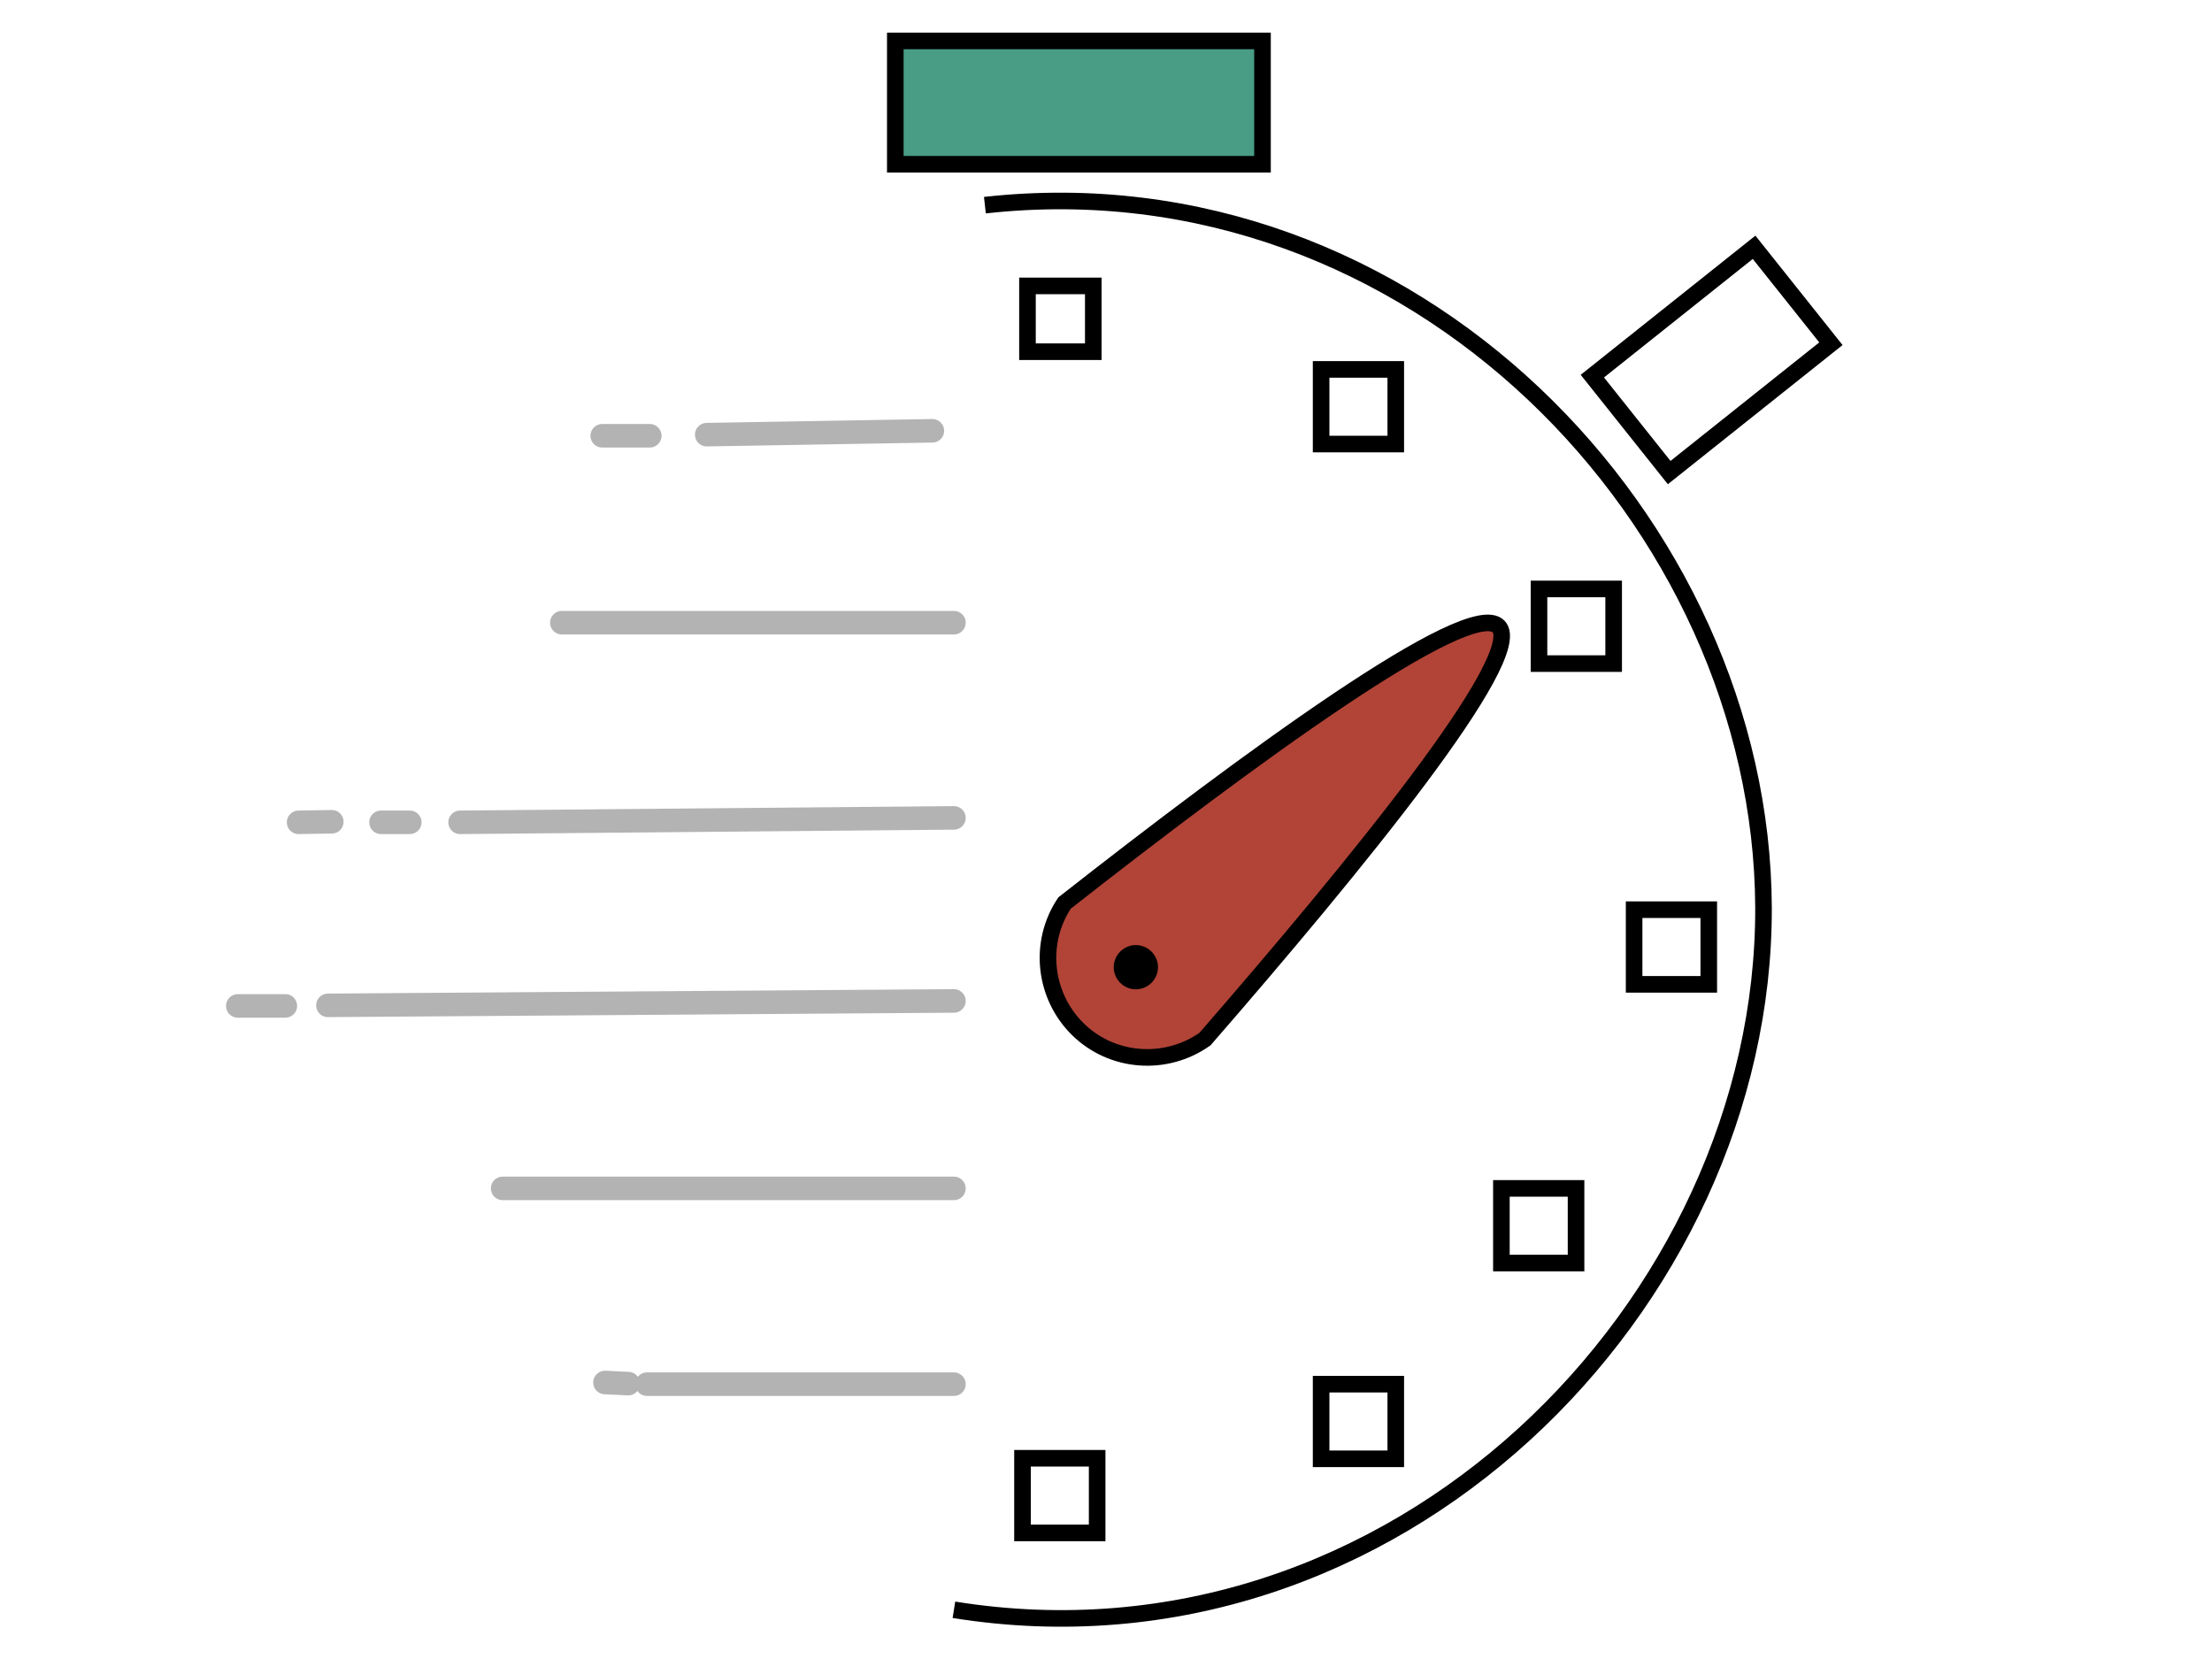
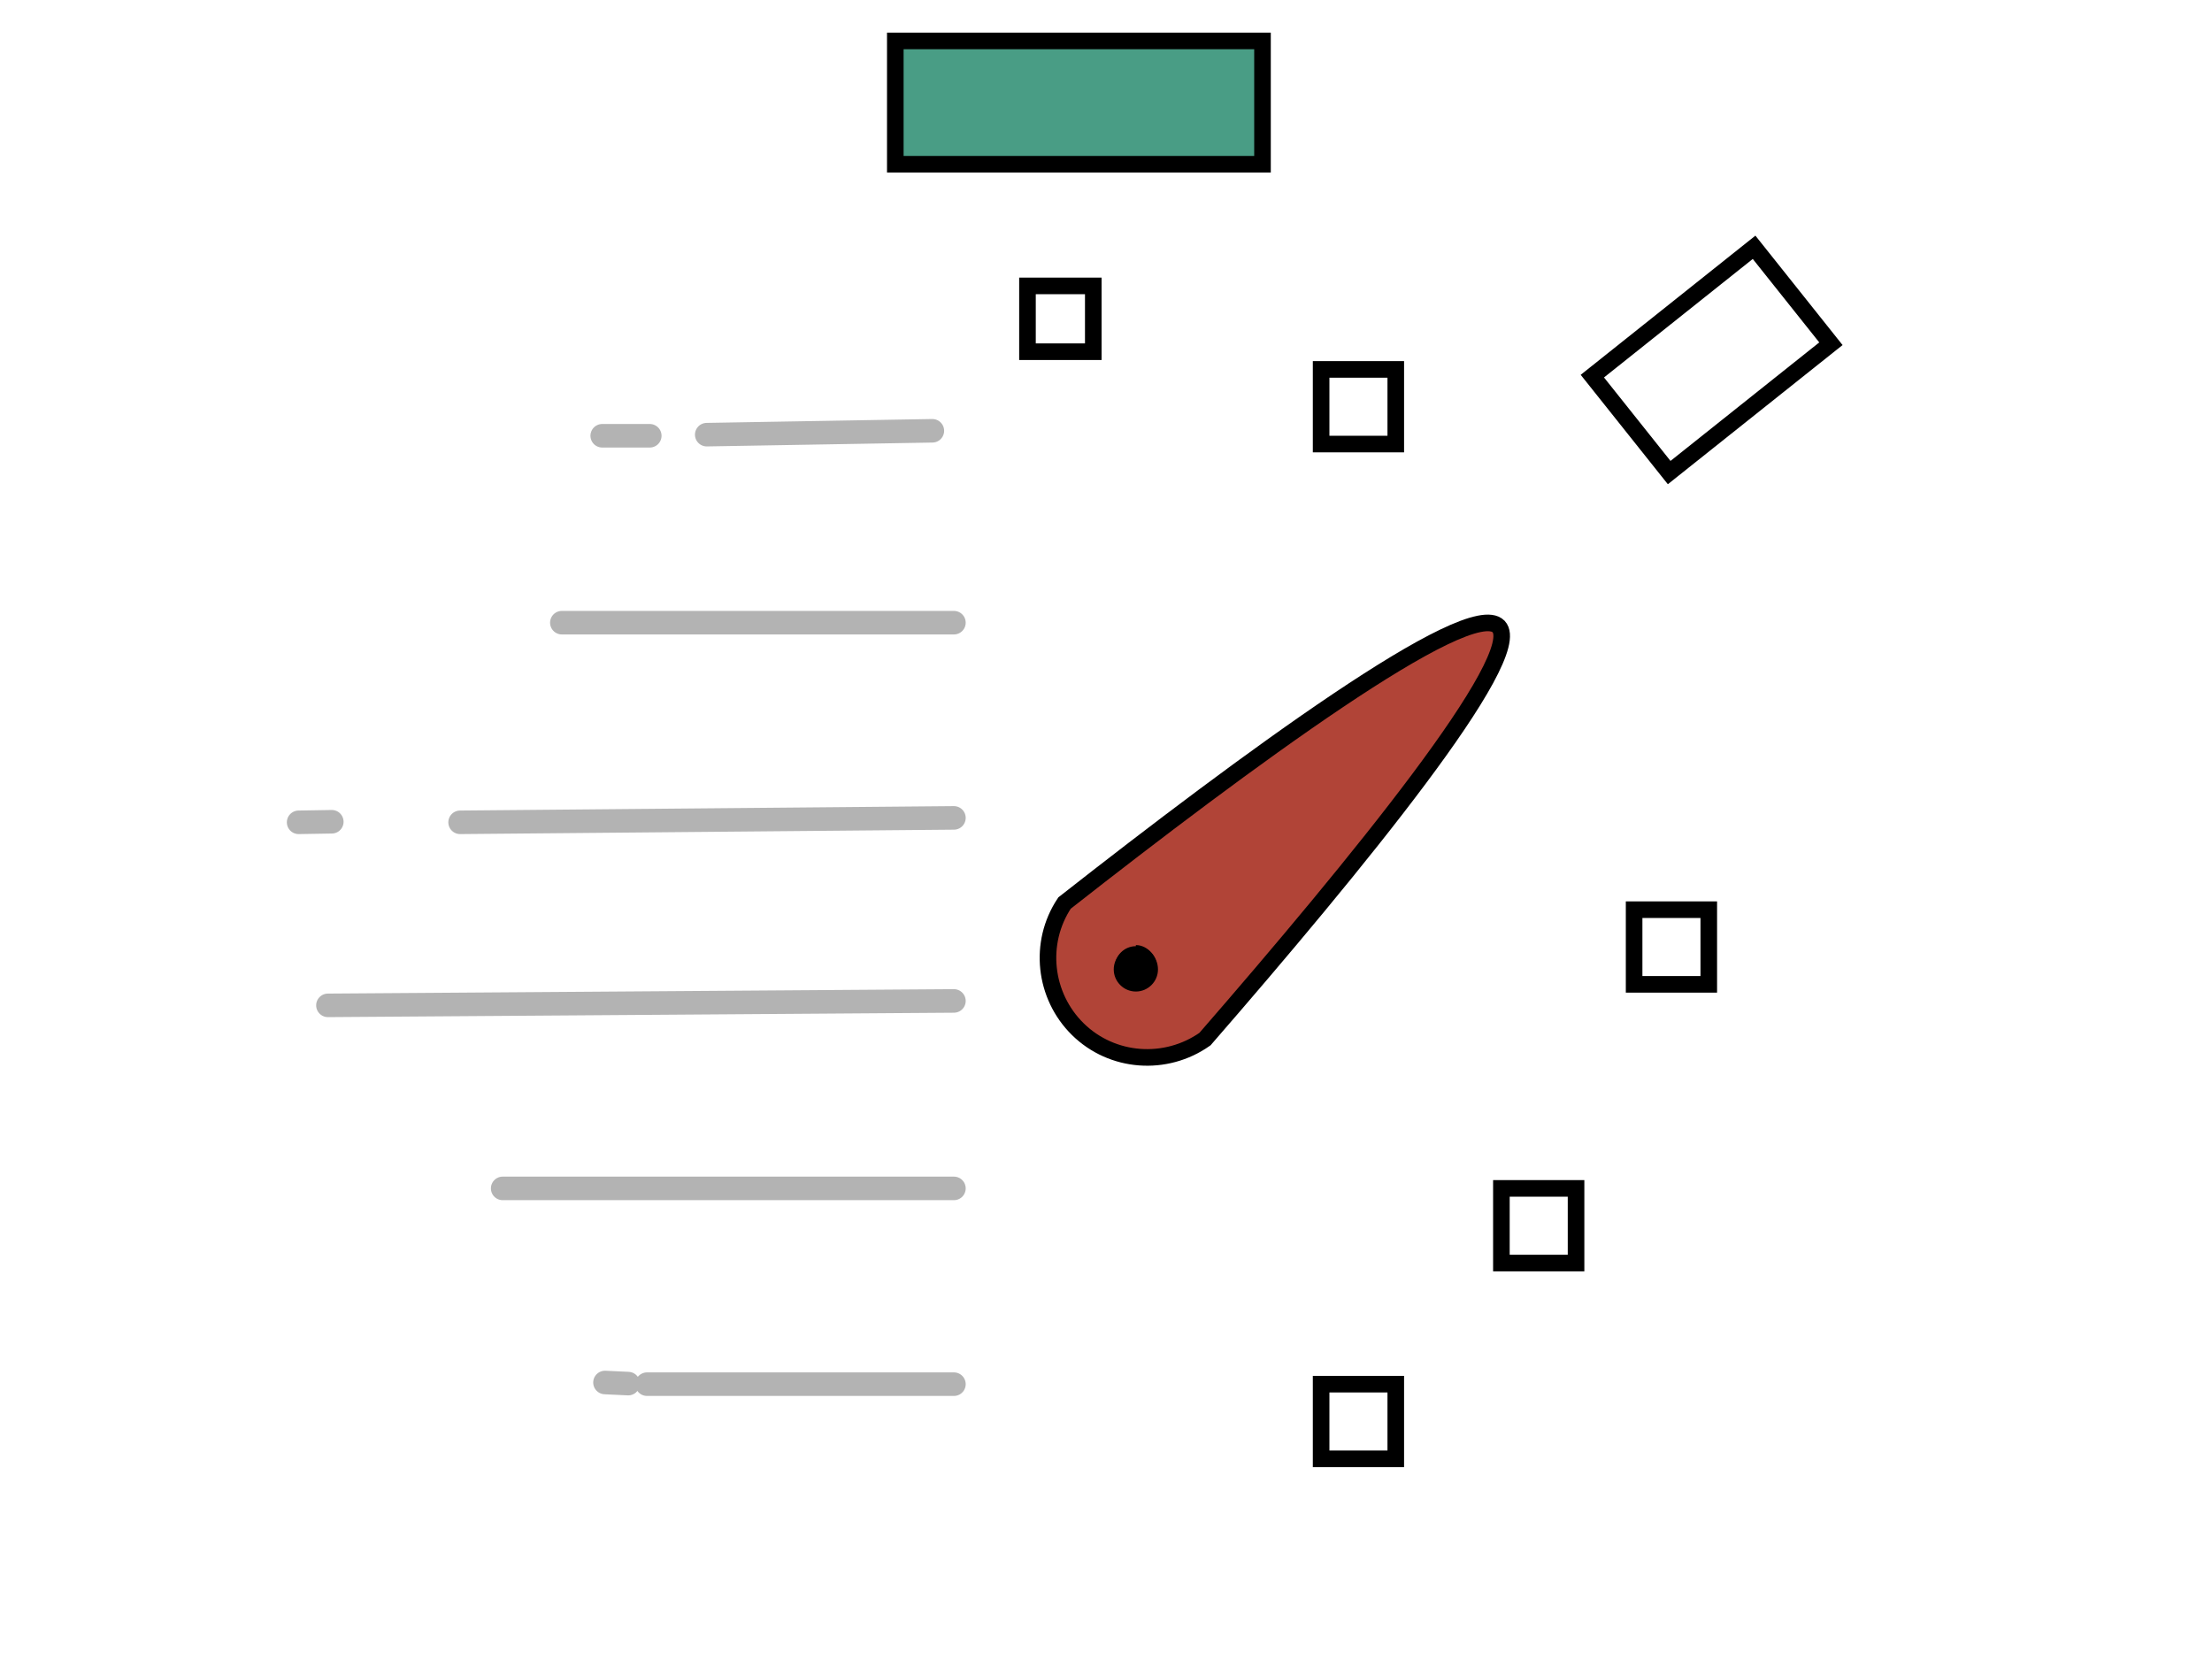
<svg xmlns="http://www.w3.org/2000/svg" version="1.1" id="Livello_1" x="0px" y="0px" viewBox="0 0 400 300" style="enable-background:new 0 0 400 300;" xml:space="preserve">
  <style type="text/css">
	.st0{fill:none;stroke:#000000;stroke-width:3;stroke-miterlimit:10;}
	.st1{fill:#B14437;stroke:#000000;stroke-width:3;stroke-miterlimit:10;}
	.st2{fill:none;stroke:#B3B3B3;stroke-width:4.257;stroke-linecap:round;stroke-miterlimit:10;}
	.st3{fill:#499D85;stroke:#000000;stroke-width:3;stroke-miterlimit:10;}
</style>
-   <path class="st0" d="M178.1,37.1c77.4-8.6,140.5,57.4,140.8,127c0.2,71.8-66.7,139.8-146.4,127" />
  <path class="st1" d="M192.5,163.3c-4.8,7.2-3.7,16.8,2.4,22.8c6.2,6.1,15.9,6.8,23,1.8c27.2-31.3,58.2-69.2,53.1-74.6  C265.7,107.8,225,137.8,192.5,163.3z" />
  <line class="st2" x1="127.8" y1="78.6" x2="168.6" y2="77.9" />
  <line class="st2" x1="101.6" y1="112.6" x2="172.5" y2="112.6" />
  <line class="st2" x1="83.2" y1="148.7" x2="172.5" y2="147.9" />
  <line class="st2" x1="59.3" y1="181.8" x2="172.5" y2="181" />
  <line class="st2" x1="90.9" y1="214.9" x2="172.5" y2="214.9" />
  <line class="st2" x1="117" y1="250.3" x2="172.5" y2="250.3" />
  <rect x="185.8" y="51.7" class="st0" width="11.9" height="11.9" />
  <rect x="238.9" y="66.8" class="st0" width="13.5" height="13.5" />
-   <rect x="278.3" y="106.5" class="st0" width="13.5" height="13.5" />
  <rect x="295.5" y="164.5" class="st0" width="13.5" height="13.5" />
  <rect x="271.5" y="214.9" class="st0" width="13.5" height="13.5" />
  <rect x="238.9" y="250.3" class="st0" width="13.5" height="13.5" />
-   <rect x="184.9" y="263.7" class="st0" width="13.5" height="13.5" />
  <rect x="298.4" y="46.4" transform="matrix(0.623 0.782 -0.782 0.623 167.576 -217.537)" class="st0" width="22.3" height="37.4" />
  <rect x="161.9" y="7.4" class="st3" width="66.4" height="22.3" />
-   <line class="st2" x1="43" y1="181.9" x2="51.6" y2="181.9" />
  <line class="st2" x1="109.4" y1="250" x2="113.6" y2="250.2" />
-   <line class="st2" x1="68.9" y1="148.7" x2="74.1" y2="148.7" />
  <line class="st2" x1="54" y1="148.7" x2="60" y2="148.6" />
  <line class="st2" x1="108.9" y1="78.8" x2="117.5" y2="78.8" />
  <g>
    <circle cx="205.4" cy="174.9" r="3.8" />
-     <path d="M205.4,171.3c2,0,3.6,1.6,3.6,3.6c0,2-1.6,3.6-3.6,3.6s-3.6-1.6-3.6-3.6C201.8,172.9,203.4,171.3,205.4,171.3 M205.4,170.9   c-2.2,0-4,1.8-4,4s1.8,4,4,4s4-1.8,4-4S207.6,170.9,205.4,170.9L205.4,170.9z" />
+     <path d="M205.4,171.3c2,0,3.6,1.6,3.6,3.6c0,2-1.6,3.6-3.6,3.6s-3.6-1.6-3.6-3.6C201.8,172.9,203.4,171.3,205.4,171.3 c-2.2,0-4,1.8-4,4s1.8,4,4,4s4-1.8,4-4S207.6,170.9,205.4,170.9L205.4,170.9z" />
  </g>
</svg>